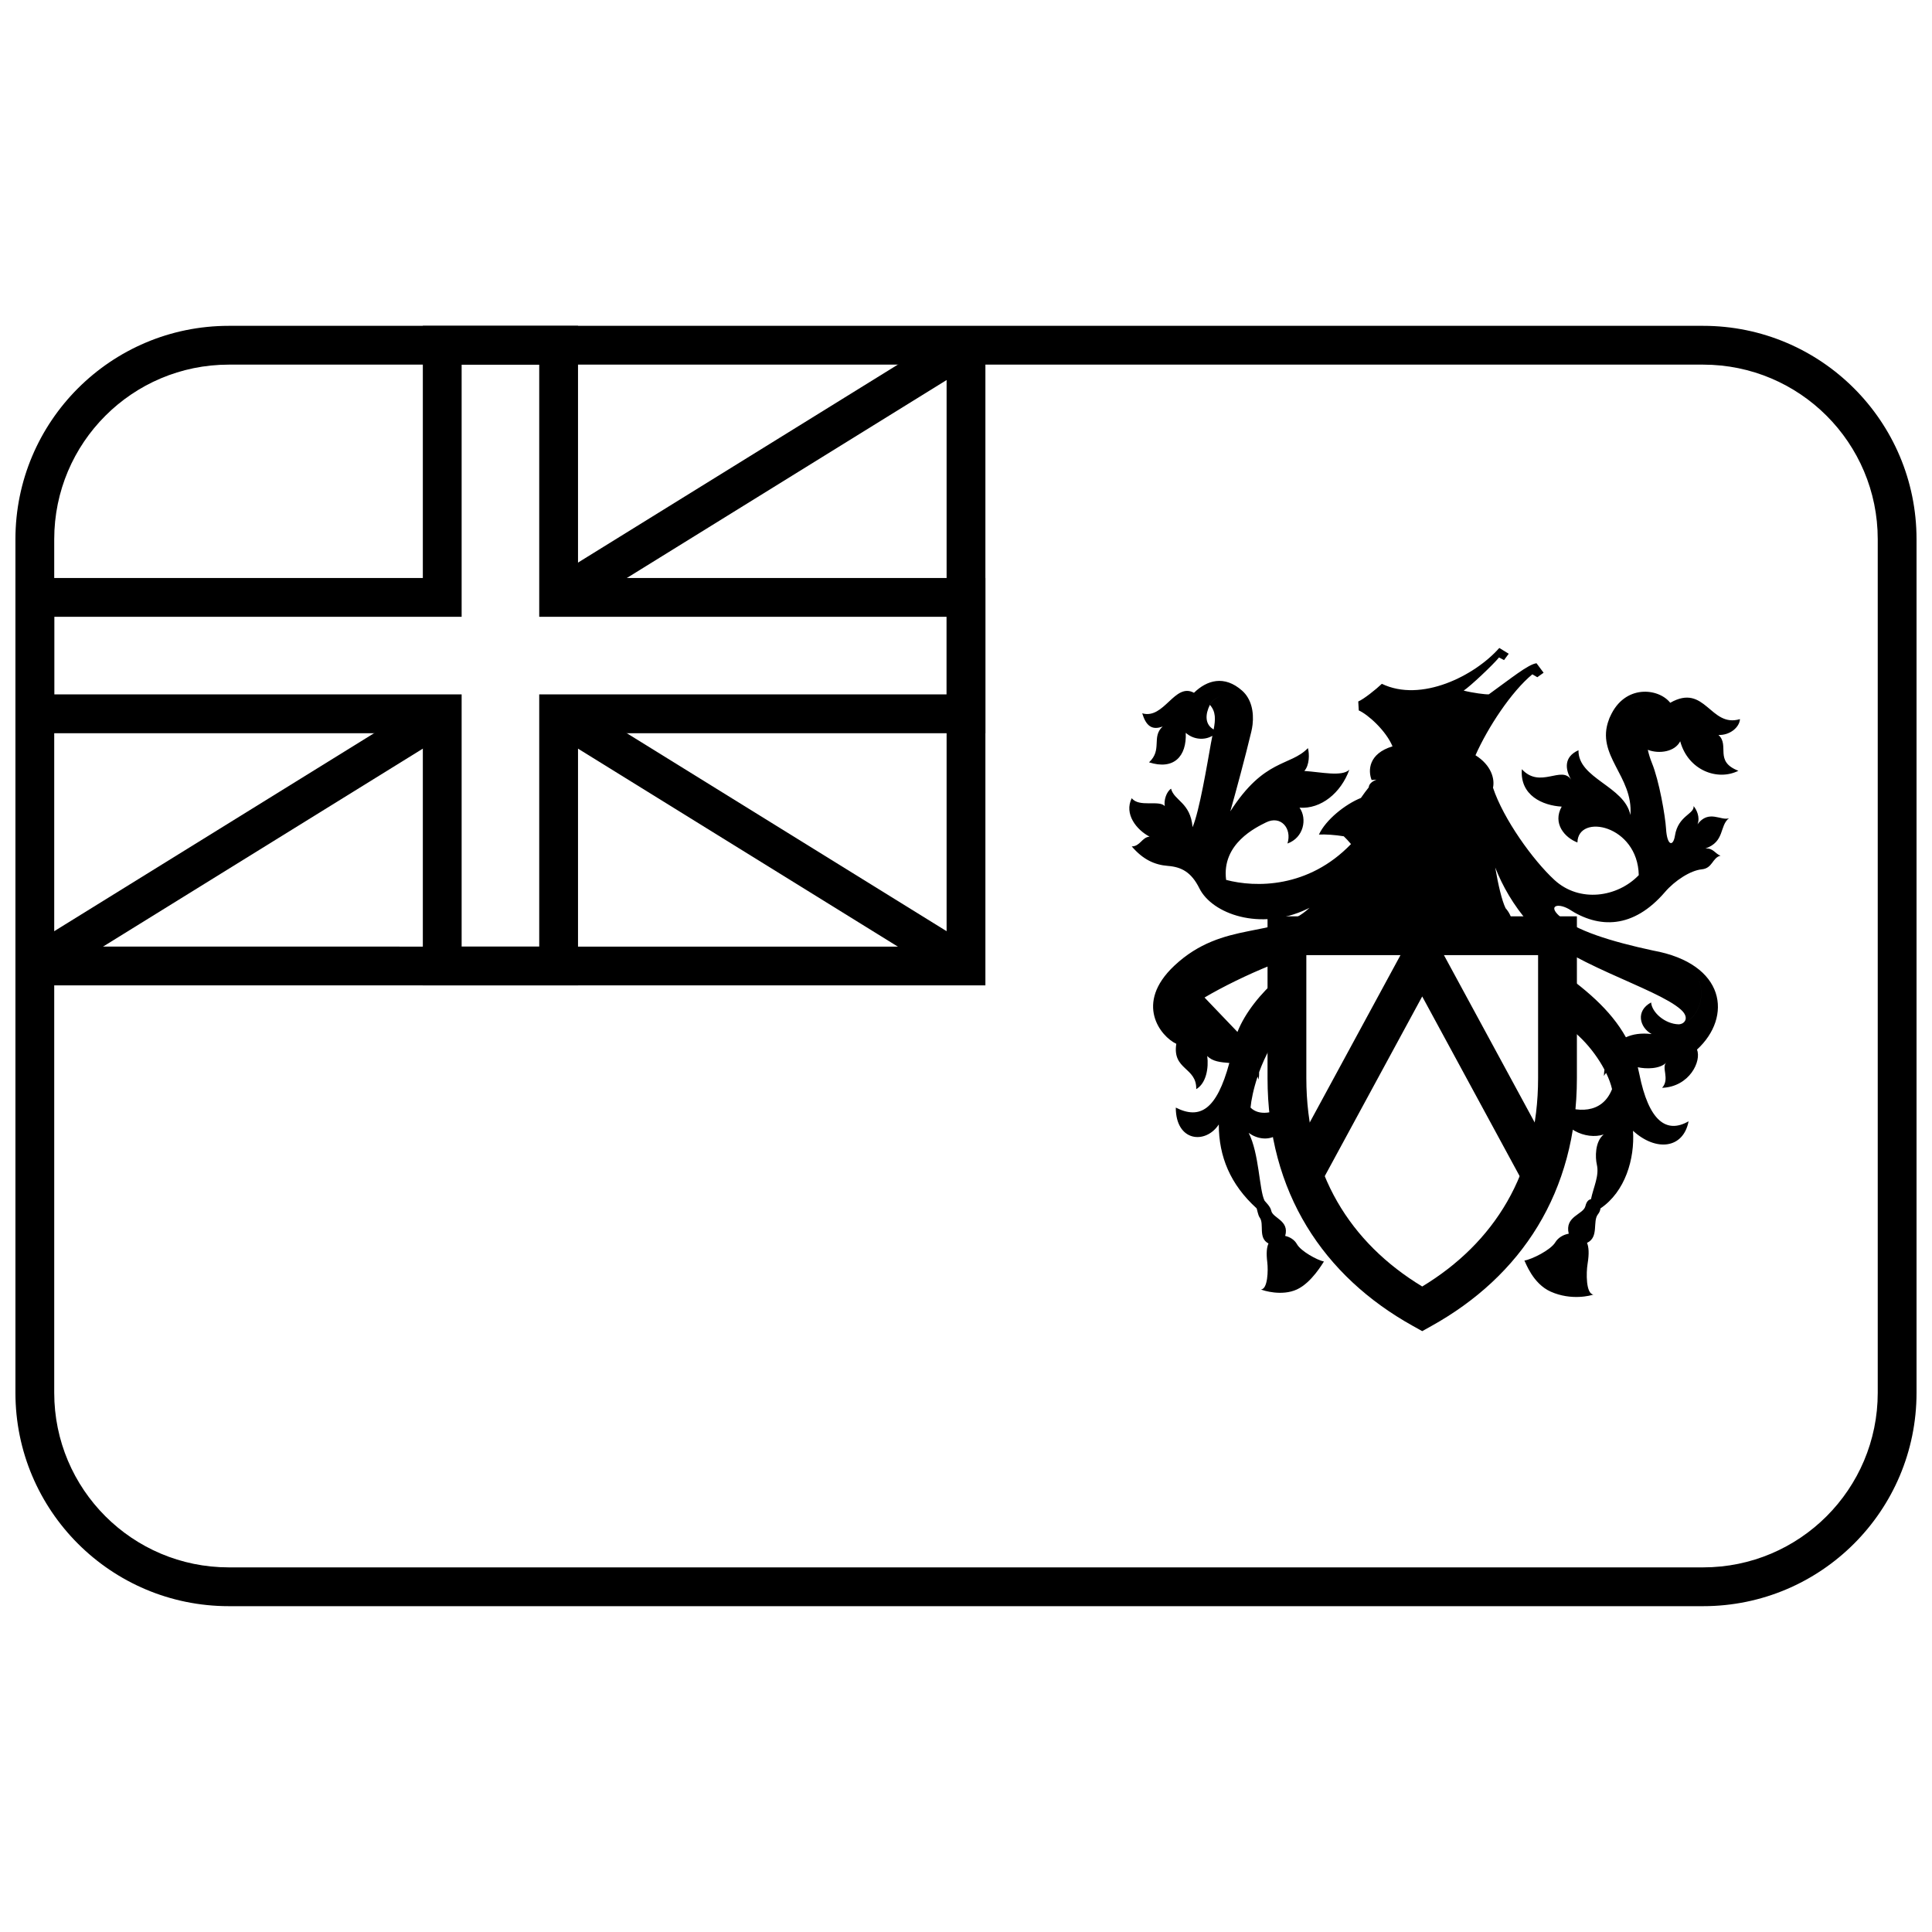
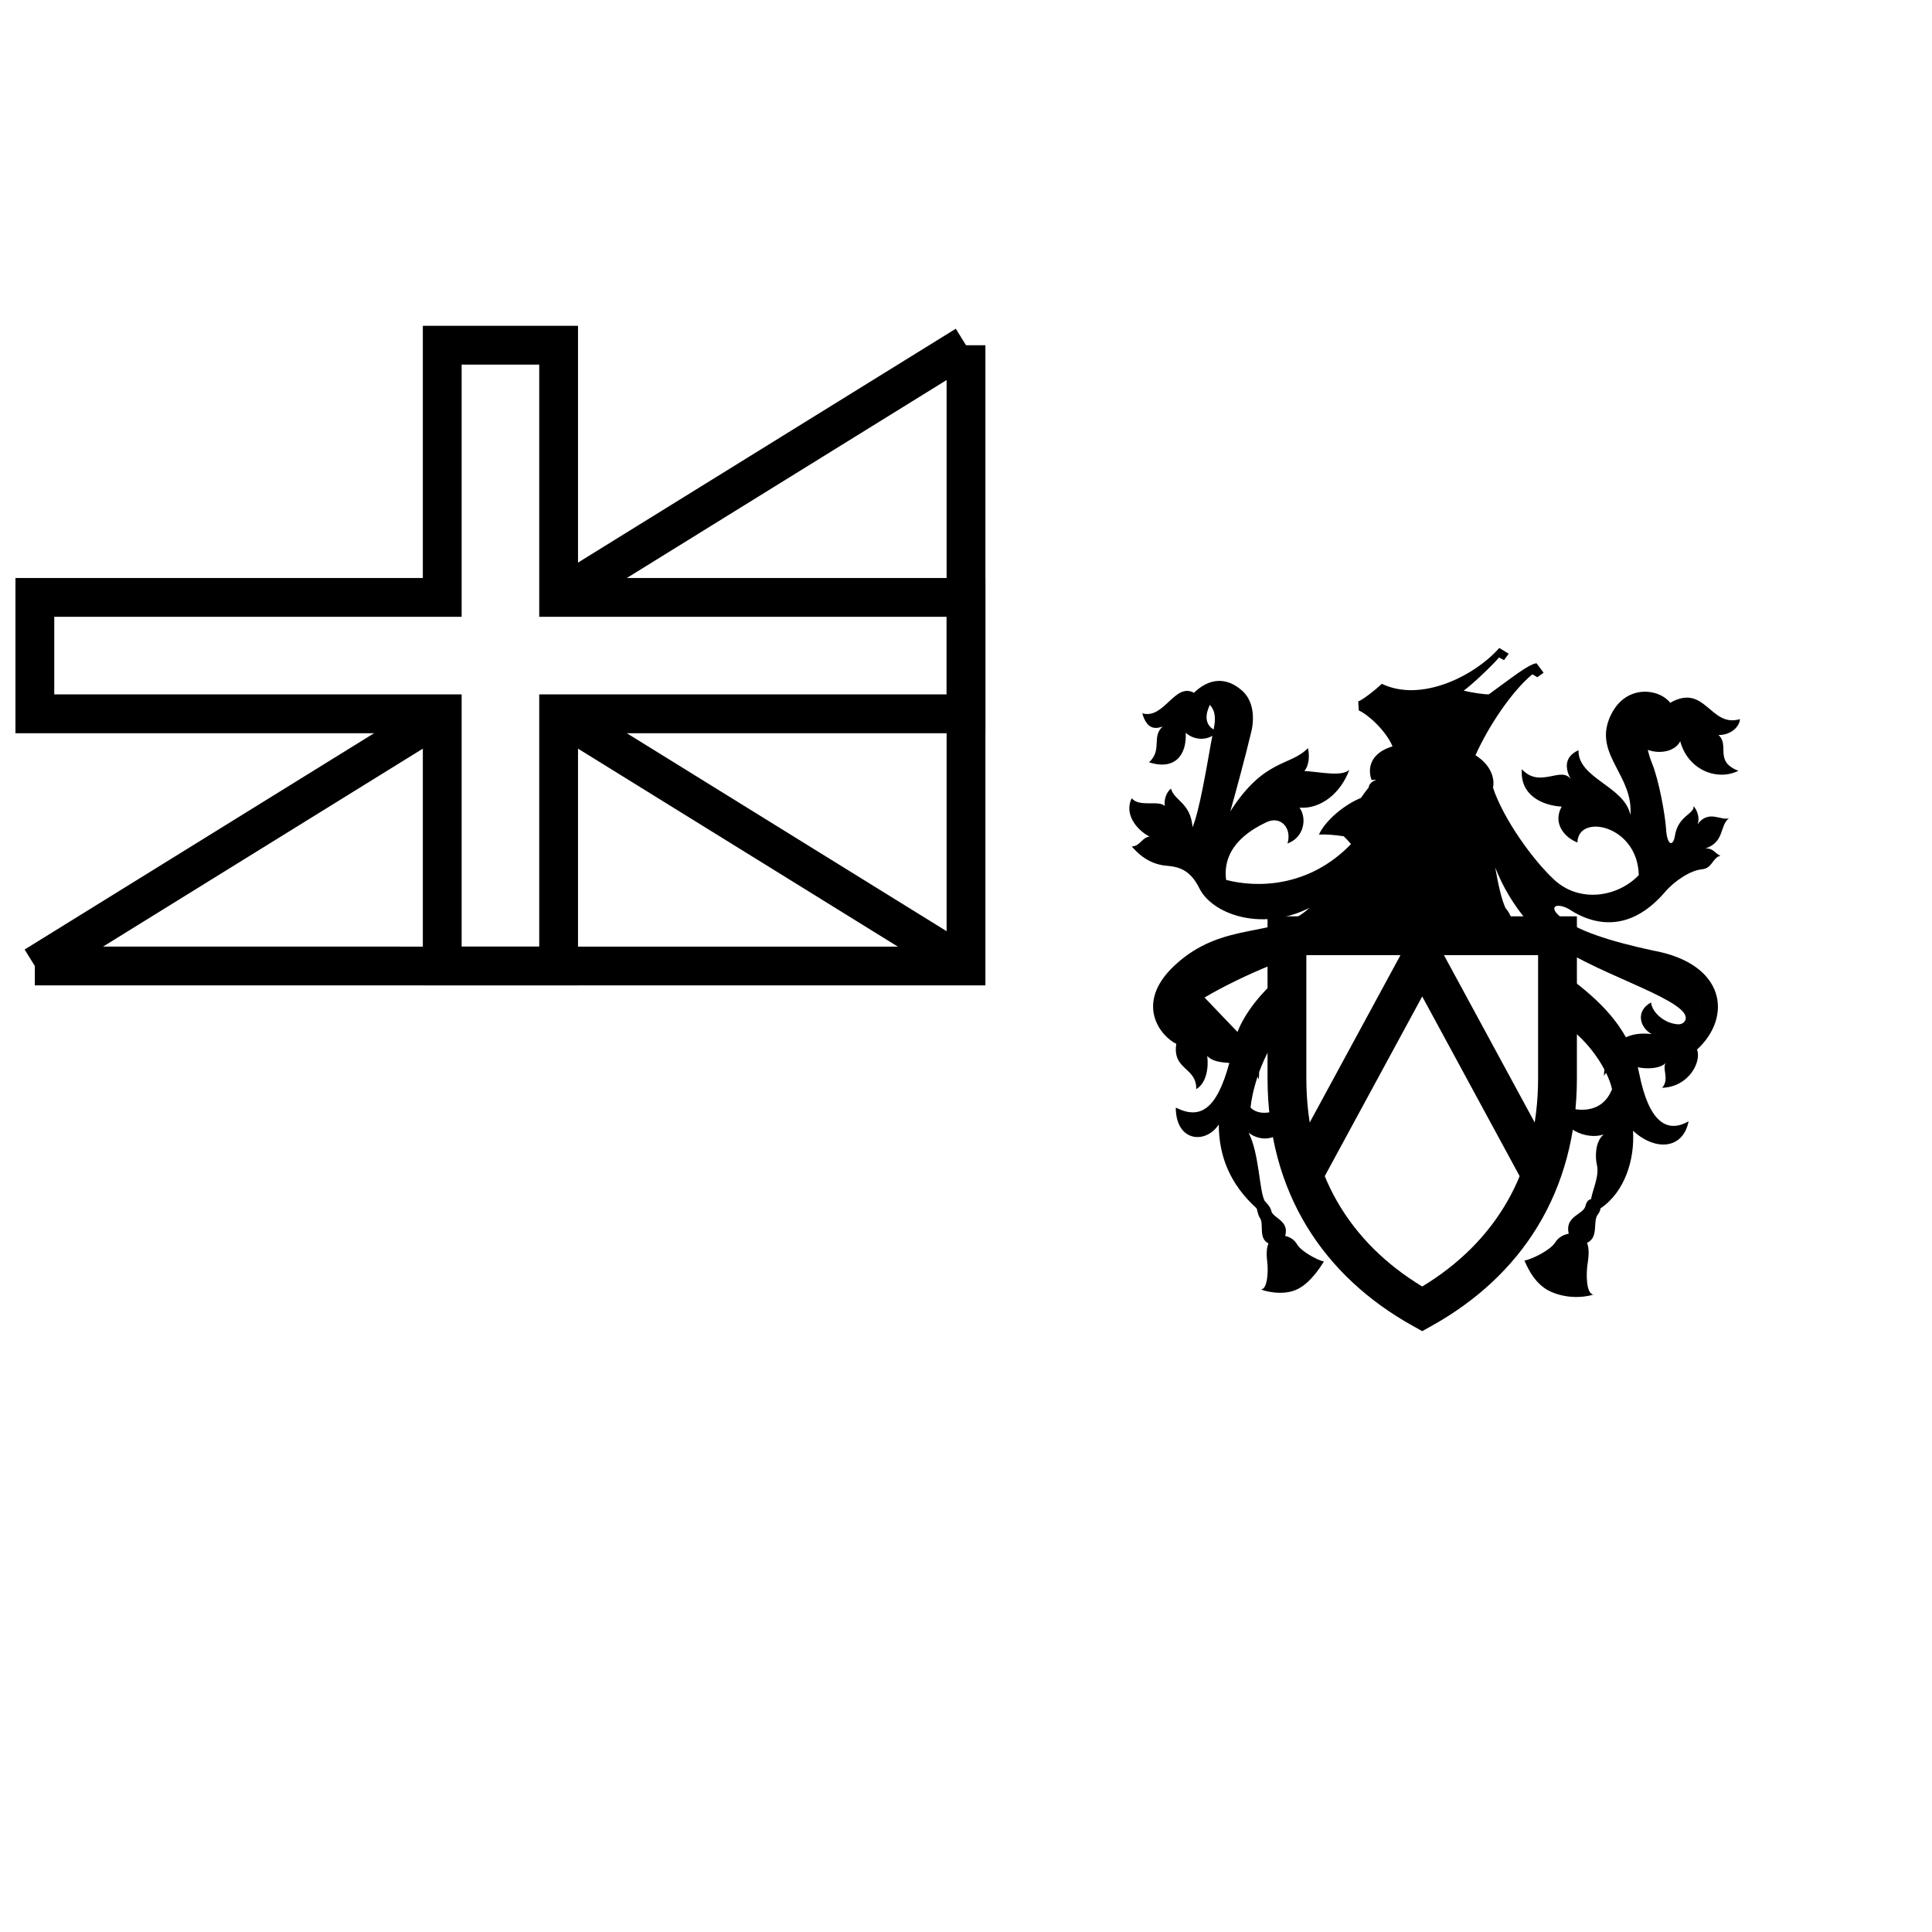
<svg xmlns="http://www.w3.org/2000/svg" width="800px" height="800px" version="1.1" viewBox="144 144 512 512">
  <defs>
    <clipPath id="b">
      <path d="m148.09 230h503.81v340h-503.81z" />
    </clipPath>
    <clipPath id="a">
      <path d="m148.09 230h257.91v176h-257.91z" />
    </clipPath>
  </defs>
  <g clip-path="url(#b)">
-     <path d="m204.64 240.63c-25.555 0-46.27 20.715-46.27 46.27v226.2c0 25.555 20.715 46.27 46.27 46.27h390.71c25.555 0 46.27-20.715 46.27-46.27v-226.2c0-25.555-20.715-46.27-46.27-46.27zm0-10.281h390.71c31.234 0 56.551 25.32 56.551 56.551v226.2c0 31.234-25.316 56.551-56.551 56.551h-390.71c-31.234 0-56.551-25.316-56.551-56.551v-226.2c0-31.23 25.316-56.551 56.551-56.551z" />
-   </g>
+     </g>
  <path d="m394.86 394.86v-159.37h10.281v169.65h-251.91v-10.281z" />
  <g clip-path="url(#a)">
    <path d="m394.86 307.46h-107.96v-66.832h-20.562v66.832h-107.96v20.566h107.96v66.832h20.562v-66.832h107.96zm-97.68-10.281h107.96v41.129h-107.96v66.832h-41.125v-66.832h-107.96v-41.129h107.96v-66.832h41.125z" />
  </g>
  <path d="m294.75 306.69-5.414-8.742 107.96-66.832 5.41 8.742z" />
  <path d="m289.33 337.54 5.414-8.742 107.96 66.832-5.41 8.742z" />
  <path d="m169.35 251.51 89.141 55.184 5.41-8.742-89.141-55.184zm5.41-8.742 89.141 55.184-5.41 8.742-89.141-55.184z" />
  <path d="m258.49 328.8 5.41 8.742-107.96 66.832-5.414-8.742z" />
  <path d="m539.66 352.75c2.777 8.34 10.613 19.223 16.262 24.43 6.668 6.144 16.738 4.609 22.367-1.258-0.266-13.297-16.113-16.457-16.254-8.66-3.336-1.258-6.672-5.031-4.168-9.5-5.004-0.281-11.117-2.934-10.562-9.918 4.863 5.309 10.562-1.117 13.062 2.793-1.527-2.652-2.082-6.008 1.945-7.82-0.137 7.543 12.23 9.496 13.758 17.18 0.832-10.336-9.312-15.785-5.699-25.281 0.09-0.301 0.207-0.582 0.348-0.848 3.84-8.59 12.812-7.551 15.91-3.625 9.312-5.309 10.562 6.707 18.48 4.332-0.137 2.234-2.777 4.328-5.695 4.191 3.055 2.793-1.25 6.984 5.277 9.496-5.555 2.793-13.336-0.141-15.422-7.82-1.383 2.777-5.531 3.43-8.586 2.269 0.27 1.188 0.637 2.367 1.082 3.457 1.945 4.75 3.547 14.09 3.754 17.461 0.277 4.609 1.895 4.793 2.363 1.816 0.832-5.309 5.207-5.727 4.93-7.824 0.766 0.84 1.809 3.004 1.043 4.82 2.988-3.981 6.254-0.84 8.336-1.605-2.57 2.023-1.043 6.215-6.25 8.031 2.082-0.211 2.641 1.465 4.027 1.887-2.223 0.559-2.082 3.352-5 3.629-2.918 0.281-7.086 2.934-9.727 6.008-8.398 9.773-17.512 9.777-25.57 4.469 0.91 0.508 1.93 0.922 3.008 1.234-1.07-0.316-2.09-0.73-3.008-1.234-2.953-1.613-5.344-0.766-2.5 1.816 4.309 3.914 13.73 6.82 24.871 9.219 9.727 2.098 12.855 7.019 12.836 11.402-0.016 4.383-3.176 8.227-6.023 8.156-3.629-0.09-7.09-3.144-7.297-5.797-4.168 2.234-3.055 6.633 0.141 8.379-2.762-0.328-5.016 0.02-6.816 0.855-4.102-7.356-10.891-13.008-19.238-18.805 8.543 7.195 13.094 13.656 15.18 19.156-2.086-5.5-6.637-11.961-15.18-19.156l-0.281 13.969c5.531 1.891 10.906 7.875 13.828 13.402-0.074 0.555-0.121 1.117-0.141 1.684 0.164-0.297 0.359-0.566 0.586-0.812 0.738 1.523 1.277 2.992 1.57 4.305 0.656-1.672 1.082-3.641 1.086-5.875-0.004 2.234-0.43 4.203-1.086 5.875-2.641 6.707-9.449 6.289-14.73 3.773 0.695 6.844 7.922 9.777 12.508 8.242-2.363 1.953-2.227 6.144-1.809 7.961 0.688 2.988-0.863 5.902-1.555 9.195-0.617 0.09-1.172 0.586-1.469 1.824-0.543 2.269-5.547 2.648-4.422 7.316-1.426 0.238-2.82 1.055-3.562 2.285-1.246 2.062-6.234 4.519-8.188 4.832 0.316 0.477 2.199 6.117 6.992 8.246 5.496 2.441 10.715 1.012 11.297 0.75-2.012-0.16-1.926-5.793-1.547-8.105 0.453-2.781 0.32-4.473-0.145-5.582 3.242-1.52 1.387-5.703 2.906-7.582 0.359-0.445 0.598-0.996 0.656-1.547 6.562-4.43 9.117-13.156 8.625-20.574 6.113 5.59 13.34 4.75 14.727-2.512-5.836 3.352-10.559 0-13.062-12.574-0.117-0.594-0.25-1.18-0.395-1.754 2.109 0.477 5.957 0.539 7.621-1.316-1.527 1.324 0.973 4.398-1.18 6.773 7.293-0.281 10.492-7.125 9.242-10.129 9.445-8.66 7.641-22.77-11.676-26.262 9.727 2.098 12.855 7.019 12.836 11.402-0.016 4.383-3.176 8.227-6.023 8.156 1.629-0.035 2.969-1.754 0.621-3.875-6.496-5.875-31.004-12.418-40.215-22.898-4.219-4.797-7.109-9.926-9.008-14.781 0.801 4.641 1.75 8.738 2.742 10.781 1.777 1.992 2.359 4.672 1.391 7.293h-19.664c-6.43-1.66-10.75-3.246-12.957-4.758-0.805 1.633-1.715 3.223-2.703 4.769h-11.414c-3.434 2.812-6.781 4.633-8.98 5.168-8.75 2.141-26.594 10.848-31.387 15.332-0.684-0.152-1.324-0.395-1.812-0.703-0.055-0.031-0.102-0.066-0.152-0.102-2.359-1.676-4.305-7.121-0.137-11.73 13.062-12.293 27.098-6.988 35.852-15.367-0.258 0.137-0.523 0.266-0.797 0.391-12.234 5.769-24.984 1.277-28.387-5.559-2.152-4.332-4.793-5.66-8.336-5.938-3.543-0.281-6.598-1.676-9.586-5.168 2.223 0 2.707-2.445 4.723-2.586-3.473-1.816-6.809-6.004-4.723-10.195 1.945 2.512 7.223 0.418 8.754 2.094-0.277-1.535 0.414-3.769 1.664-4.609 0.836 3.215 5.144 3.633 5.699 10.199 1.805-4.191 3.891-16.766 4.863-22.211 0.125-0.703 0.262-1.371 0.391-2.004-2.148 1.266-5.051 1.004-7.059-0.793 0.277 6.289-3.195 9.918-9.73 7.824 3.613-3.352 0.559-6.703 3.613-9.5-2.914 1.117-4.445-0.277-5.418-3.492 5.836 1.68 8.566-8.23 13.711-5.438 3.434-3.356 8.051-4.738 12.762-0.566 2.438 2.16 3.152 5.606 2.773 8.961-0.074 0.66-0.191 1.289-0.344 1.934-1.527 6.426-4.168 16.203-5.559 21.094 9.031-14.109 15.84-11.875 20.566-16.762 0.418 1.535 0.434 4.519-0.953 6.055 4.484 0.289 9.934 1.582 11.93-0.328-2.223 6.144-7.504 10.477-13.199 10.055 2.086 2.934 1.109 7.965-3.195 9.5 1.25-4.051-1.801-7.547-5.699-5.586-2.5 1.258-11.812 5.586-10.559 15.227 0.625 4.816 4.305 7.644 8.754 8.781-4.449-1.137-8.129-3.965-8.754-8.781 7.797 2.062 21.789 2.231 33.094-9.496-0.672-0.801-1.316-1.496-1.918-2.062-2.269-0.371-4.891-0.555-6.582-0.457 1.805-3.91 6.953-8.027 11.125-9.703 0.672-0.992 1.398-1.945 2.074-2.797 0.07-0.891 0.824-1.566 2.059-2.055-0.426 0.031-0.859 0.062-1.293 0.098-0.98-2.484-0.848-6.992 5.535-8.918-1.727-4.164-6.527-8.473-8.941-9.52l-0.137-2.375c1.391-0.559 4.723-3.215 6.254-4.68 10.418 5.027 24.594-2.098 31.125-9.5l2.5 1.535-1.25 1.68-1.32-0.699c-1.598 1.953-7.566 7.598-9.371 8.785 2.43 0.617 5.75 1.043 6.66 0.992 5.836-4.191 10.422-7.961 12.645-8.242l1.875 2.516-1.664 1.188-1.32-0.77c-5.574 4.606-11.809 14.098-15.066 21.449 4.211 2.641 5.148 6.293 4.641 8.602zm31.902 68.758c-0.199-0.734-0.445-1.492-0.738-2.266 0.293 0.773 0.539 1.531 0.738 2.266zm6.731-45.32c0.008 2.152-0.422 3.93-1.168 5.371 0.73-1.441 1.16-3.219 1.168-5.371zm1.984-35.863c-0.344-3.098 0.113-5.801 1.738-6.406-0.398-0.672-0.953-1.27-1.637-1.719-1.609-1.055-3.836-1.371-5.793-0.949 1.957-0.422 4.184-0.105 5.793 0.949 2.762 1.812 3.449 6.023-0.102 8.125zm-108.34 77.148c2.019-5.129 6.309-10.395 10.777-14.203 0.766-0.652 1.547-1.289 2.34-1.918v14.289c-3.445 3.606-5.824 8.238-7.367 12.473 0.008 0.668-0.035 1.336-0.137 2.008-0.078-0.293-0.172-0.566-0.273-0.82-1.113 3.332-1.699 6.316-1.871 8.223 2.266 2.238 6.086 1.562 9.926-0.699 0.555 8.801-5.973 10.617-10.418 7.406 2.777 5.445 2.777 14.945 4.164 17.879 0.172 0.359 1.566 1.516 1.809 2.723 0.406 2.051 4.867 2.562 3.699 6.699 1.266 0.266 2.484 1.043 3.109 2.172 1.043 1.887 5.418 4.262 7.156 4.609-0.277 0.379-3.246 5.598-7.156 7.402-4.008 1.852-8.957 0.285-9.52 0 1.809-0.07 1.926-5.113 1.668-7.191-0.312-2.504-0.129-4.016 0.32-4.992-2.848-1.473-1.043-5.148-2.336-6.883-0.457-0.609-0.703-2.328-0.832-2.445-6.934-6.305-10.004-13.688-10.004-22.211-3.477 5.309-11.395 4.609-11.395-4.469 6.41 3.223 10.816 0.621 14.191-11.828-2.273-0.176-4.492-0.379-5.856-1.859 0.418 3.211-0.277 7.262-2.918 8.797 0.141-5.867-6.391-5.027-5.281-12.012-4.168-1.957-11.176-10.68-0.555-20.672zm-3.809-89.148c-1.539 0.344-2.871 1.211-3.5 2.477-1.242 2.496-1.375 5.16 1.004 6.516 0.496-2.648 0.617-4.691-0.992-6.516 0.629-1.266 1.953-2.133 3.488-2.477 0.031-0.004 0.062-0.012 0.094-0.02z" />
  <path d="m551.61 397.12h-61.418v32.574c0 25.258 11.621 43.672 30.711 55.242 19.086-11.57 30.707-29.984 30.707-55.242zm10.285 32.574c0 30.324-14.84 52.508-38.492 65.676l-2.5 1.395-2.504-1.395c-23.648-13.168-38.488-35.352-38.488-65.676v-42.855h81.984z" />
  <path d="m520.9 408.07-26.953 49.695-9.035-4.902 35.988-66.363 35.988 66.363-9.039 4.902z" />
</svg>